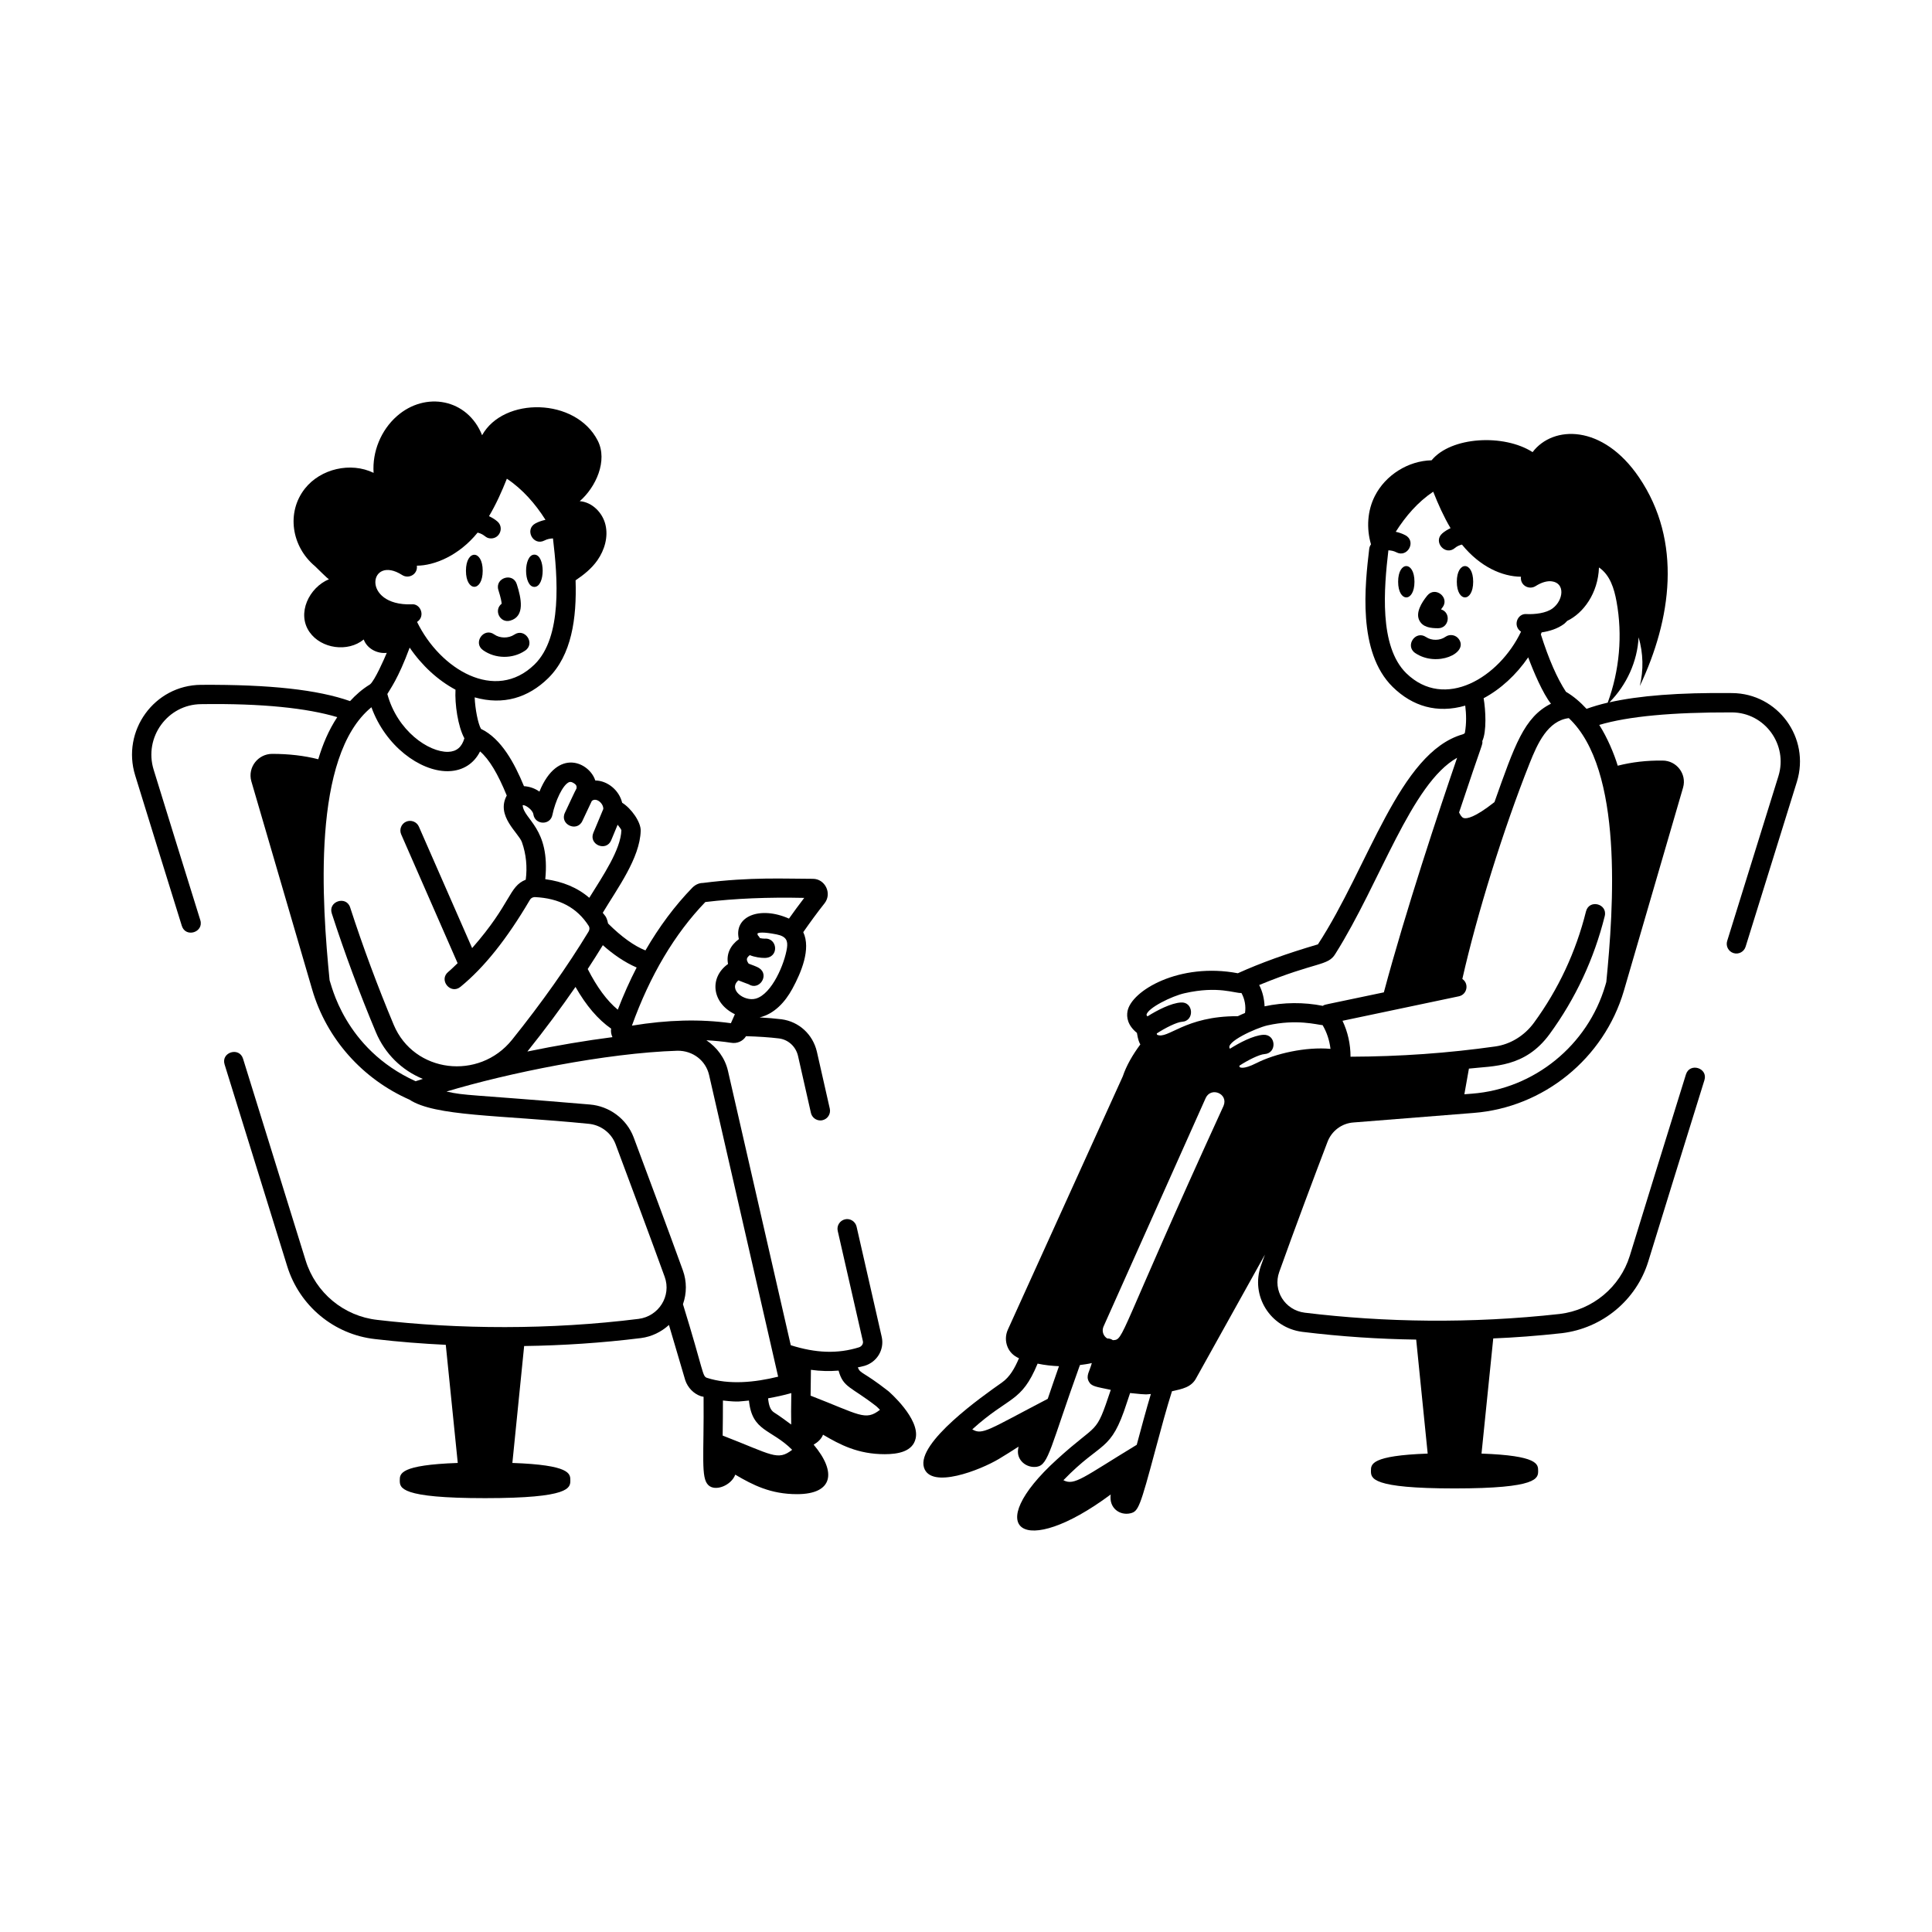
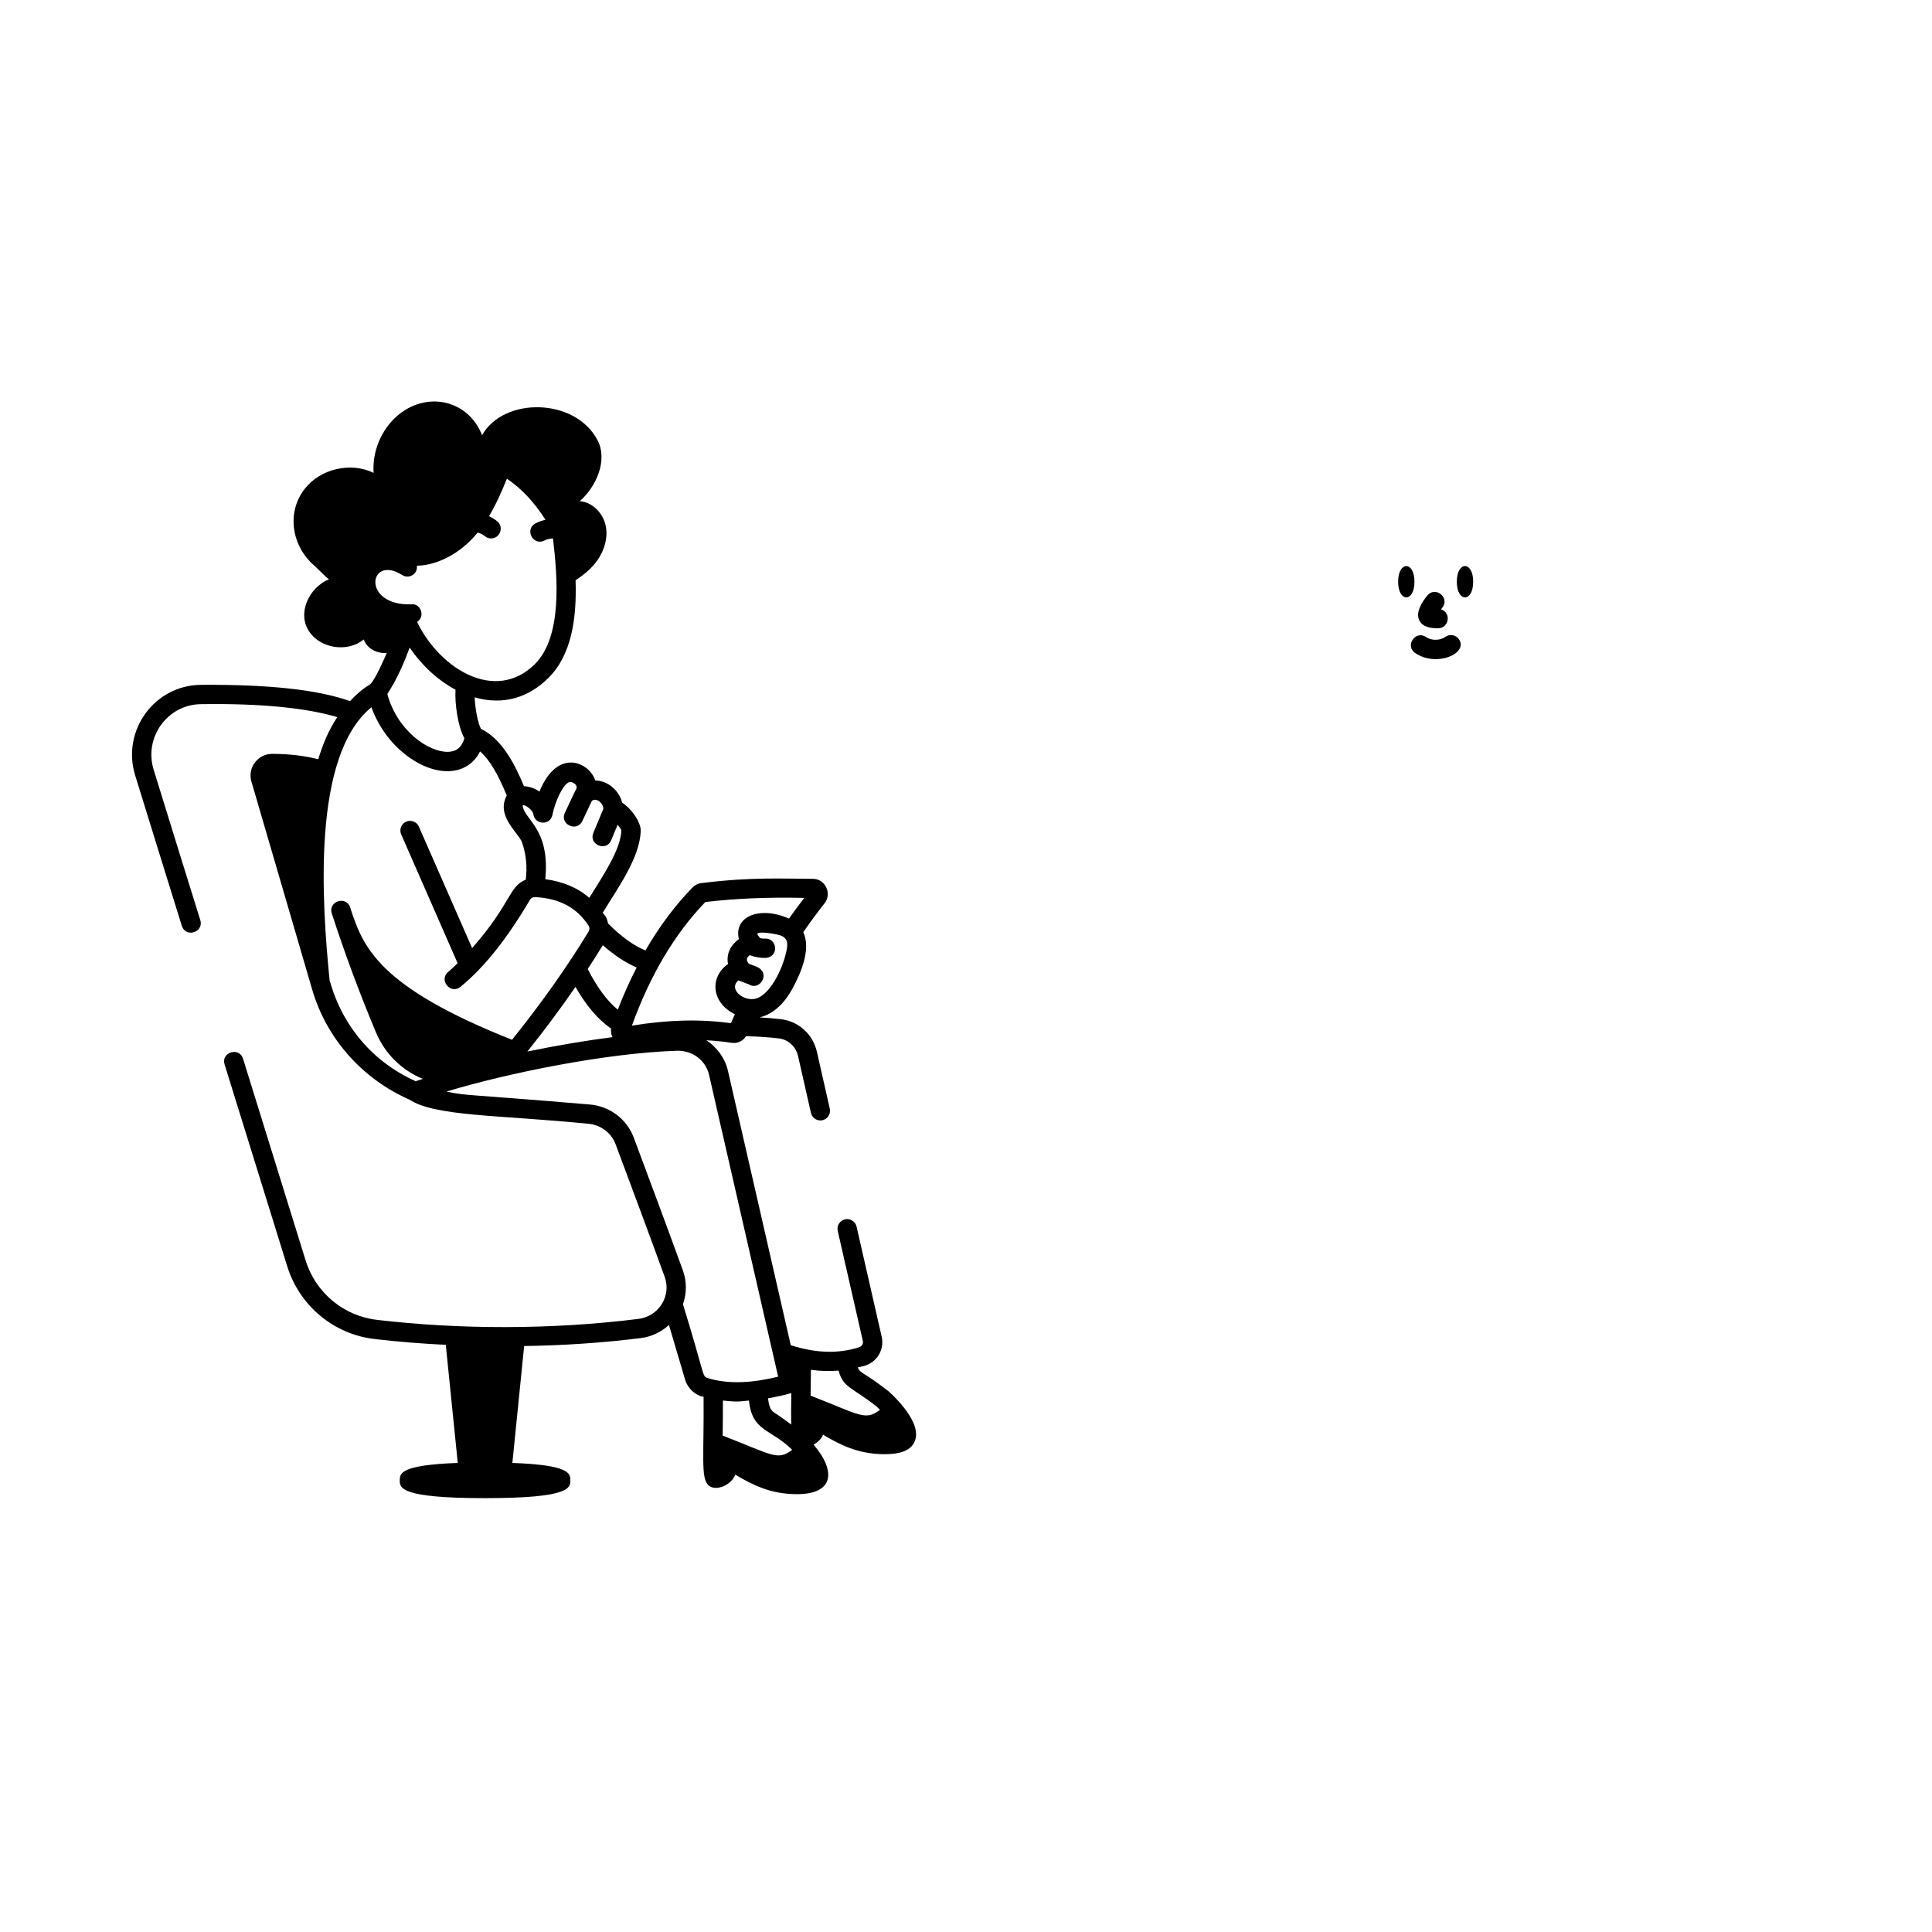
<svg xmlns="http://www.w3.org/2000/svg" width="64" height="64" viewBox="0 0 64 64" fill="none">
  <path d="M48.259 19.271C48.259 19.962 48.801 19.963 48.801 19.271C48.801 18.579 48.259 18.579 48.259 19.271ZM46.315 19.271C46.315 19.962 46.856 19.963 46.856 19.271C46.856 18.579 46.315 18.579 46.315 19.271ZM47.638 20.811C48.005 20.811 48.081 20.294 47.736 20.186C47.749 20.168 47.762 20.15 47.776 20.133C48.044 19.804 47.547 19.401 47.28 19.729C47.093 19.958 46.88 20.303 47.023 20.563C47.141 20.78 47.392 20.811 47.638 20.811ZM47.881 21.096C47.7 21.224 47.425 21.228 47.24 21.103C46.887 20.865 46.532 21.397 46.881 21.633C47.596 22.117 48.658 21.638 48.327 21.172C48.225 21.028 48.024 20.994 47.881 21.096Z" fill="black" />
-   <path d="M57.215 31.171C57.162 31.339 57.256 31.519 57.424 31.572C57.593 31.626 57.773 31.53 57.825 31.362C58.446 29.38 59.172 27.019 59.524 25.899C59.974 24.439 58.891 22.969 57.377 22.959C55.606 22.939 54.299 23.045 53.315 23.265C53.882 22.694 54.239 21.916 54.281 21.112C54.435 21.634 54.449 22.198 54.32 22.727C55.367 20.516 55.736 17.938 54.297 15.816C53.094 14.043 51.445 14.086 50.769 14.977C49.818 14.368 48.069 14.46 47.423 15.248C46.647 15.265 45.897 15.736 45.545 16.428C45.294 16.919 45.261 17.504 45.416 18.032C45.387 18.073 45.365 18.119 45.358 18.173C45.218 19.37 44.956 21.597 46.136 22.757C46.793 23.4 47.609 23.643 48.538 23.375C48.574 23.664 48.581 23.962 48.526 24.277C48.524 24.286 48.5 24.313 48.447 24.328C46.348 24.934 45.344 28.7 43.658 31.283C42.623 31.587 41.756 31.9 41.005 32.24C39.072 31.873 37.474 32.817 37.35 33.5C37.315 33.69 37.347 33.96 37.662 34.216C37.696 34.441 37.742 34.544 37.775 34.598C37.522 34.939 37.314 35.296 37.193 35.657L33.388 44.043C33.304 44.225 33.3 44.435 33.377 44.62C33.446 44.79 33.583 44.921 33.755 44.993C33.615 45.32 33.455 45.613 33.186 45.801C32.554 46.245 30.358 47.787 30.607 48.611C30.83 49.346 32.48 48.696 33.095 48.326C33.309 48.197 33.525 48.062 33.74 47.922C33.735 47.952 33.73 47.98 33.726 48.008C33.669 48.367 34.002 48.644 34.35 48.588C34.74 48.524 34.795 47.936 35.774 45.219C35.906 45.2 36.038 45.185 36.168 45.153C36.093 45.432 35.968 45.569 36.065 45.758C36.155 45.933 36.305 45.935 36.796 46.041C36.275 47.602 36.413 47.066 35.009 48.349C32.494 50.633 33.864 51.686 36.794 49.506C36.729 49.964 37.102 50.211 37.446 50.13C37.709 50.069 37.764 49.93 38.281 48C38.457 47.343 38.652 46.622 38.823 46.087C39.159 46.011 39.473 45.958 39.633 45.638L41.902 41.561C41.858 41.682 41.814 41.804 41.773 41.919C41.416 42.919 42.075 43.981 43.138 44.119C44.446 44.279 45.684 44.358 46.913 44.376L47.294 48.152C45.416 48.219 45.414 48.505 45.414 48.722C45.414 48.969 45.414 49.306 48.183 49.306C50.953 49.306 50.953 48.969 50.953 48.722C50.953 48.505 50.951 48.219 49.077 48.152L49.466 44.337C50.17 44.308 50.91 44.254 51.739 44.163C53.082 44.001 54.205 43.069 54.601 41.788C55.053 40.321 55.727 38.137 56.461 35.782C56.587 35.378 55.977 35.188 55.849 35.591C55.115 37.947 54.441 40.132 53.989 41.6C53.668 42.639 52.755 43.396 51.666 43.527C48.726 43.853 45.859 43.806 43.217 43.484C42.562 43.399 42.156 42.748 42.377 42.134C42.863 40.771 43.569 38.888 43.971 37.837C44.108 37.465 44.447 37.209 44.839 37.183L48.816 36.867C51.135 36.688 53.134 35.063 53.792 32.824L55.755 26.086C55.881 25.634 55.535 25.195 55.077 25.195C54.55 25.188 54.063 25.245 53.589 25.365C53.477 24.989 53.245 24.431 52.977 24.014C53.943 23.727 55.393 23.594 57.373 23.599C58.467 23.606 59.233 24.672 58.913 25.709C58.516 26.973 57.823 29.227 57.215 31.171ZM46.583 22.3C45.675 21.407 45.847 19.48 45.992 18.23C46.081 18.234 46.172 18.251 46.253 18.294C46.623 18.492 46.932 17.931 46.554 17.73C46.455 17.677 46.347 17.64 46.236 17.616C46.565 17.098 46.964 16.632 47.477 16.288C47.641 16.702 47.825 17.114 48.051 17.496C47.954 17.542 47.861 17.597 47.779 17.668C47.459 17.945 47.877 18.428 48.198 18.152C48.264 18.095 48.345 18.06 48.429 18.04C49.031 18.78 49.762 19.099 50.384 19.105C50.348 19.388 50.65 19.554 50.869 19.415C51.062 19.292 51.253 19.236 51.408 19.258C51.859 19.319 51.787 19.889 51.434 20.152C51.217 20.315 50.843 20.354 50.571 20.342C50.264 20.311 50.102 20.738 50.386 20.925C49.661 22.443 47.859 23.545 46.583 22.3ZM50.624 21.775C50.787 22.22 51.112 22.984 51.378 23.311C50.484 23.758 50.173 24.695 49.506 26.571C48.85 27.088 48.59 27.127 48.489 27.099C48.423 27.08 48.374 26.998 48.334 26.913C49.135 24.501 49.118 24.686 49.103 24.55C49.252 24.228 49.215 23.523 49.147 23.13C49.709 22.83 50.227 22.355 50.624 21.775ZM44.24 31.59C45.728 29.227 46.749 25.957 48.269 25.102C47.664 26.867 46.574 30.139 45.842 32.873C43.635 33.339 43.923 33.264 43.819 33.32C43.189 33.195 42.525 33.2 41.891 33.336C41.88 33.091 41.825 32.848 41.712 32.63C43.639 31.837 43.989 32.012 44.24 31.59ZM36.865 44.395C36.809 44.355 36.745 44.337 36.678 44.338C36.547 44.257 36.492 44.094 36.554 43.947L39.942 36.369C40.121 35.992 40.7 36.232 40.531 36.634C36.993 44.362 37.248 44.379 36.865 44.395ZM41.622 35.216C41.159 35.45 41.072 35.349 41.065 35.35C41.062 35.341 41.058 35.319 41.054 35.304C41.333 35.121 41.719 34.928 41.889 34.918C42.308 34.891 42.276 34.257 41.849 34.279C41.513 34.3 41.048 34.548 40.745 34.74C40.559 34.531 41.606 34.054 41.983 33.968C42.959 33.748 43.632 33.947 43.814 33.96C43.953 34.197 44.041 34.463 44.074 34.745C43.261 34.671 42.25 34.898 41.622 35.216ZM39.244 32.901C40.354 32.649 40.909 32.911 41.124 32.894C41.236 33.094 41.276 33.331 41.243 33.556C41.164 33.589 41.086 33.623 41.004 33.663C39.246 33.653 38.684 34.446 38.329 34.277C38.326 34.27 38.322 34.248 38.319 34.235C38.598 34.051 38.986 33.858 39.155 33.848C39.582 33.822 39.536 33.174 39.117 33.209C38.795 33.228 38.332 33.465 38.011 33.669C37.987 33.642 37.978 33.623 37.979 33.615C38.021 33.39 38.819 32.995 39.244 32.901ZM34.708 46.338C32.745 47.361 32.541 47.552 32.208 47.349C33.434 46.238 33.831 46.48 34.372 45.172C34.611 45.222 34.847 45.248 35.08 45.257C34.944 45.643 34.823 46 34.708 46.338ZM37.656 47.861C35.88 48.94 35.593 49.226 35.227 49.034C36.512 47.704 36.791 48.143 37.33 46.462C37.364 46.356 37.399 46.251 37.436 46.146C38.093 46.217 37.964 46.184 38.124 46.178C37.975 46.673 37.798 47.331 37.656 47.861ZM48.766 36.229L48.509 36.249L48.66 35.399C49.481 35.306 50.515 35.372 51.331 34.258C52.19 33.083 52.805 31.766 53.159 30.347C53.26 29.938 52.643 29.777 52.538 30.192C52.204 31.531 51.624 32.772 50.814 33.88C50.501 34.308 50.035 34.594 49.536 34.665C47.961 34.887 46.388 34.999 44.738 35.005C44.738 34.589 44.647 34.18 44.472 33.815C45.114 33.682 48.24 33.022 48.326 33.004C48.601 32.946 48.672 32.587 48.442 32.429C48.926 30.284 49.806 27.455 50.673 25.279C50.931 24.631 51.27 23.875 51.969 23.789C53.783 25.491 53.452 30.078 53.211 32.53L53.178 32.644C52.595 34.629 50.822 36.07 48.766 36.229ZM52.556 23.481C52.352 23.261 52.135 23.07 51.874 22.916C51.578 22.464 51.305 21.838 51.043 21.015C51.052 20.993 51.059 20.971 51.068 20.949C51.319 20.911 51.592 20.833 51.818 20.664C51.852 20.638 51.882 20.599 51.915 20.568C52.45 20.312 52.938 19.655 52.968 18.798C53.335 19.047 53.471 19.495 53.55 19.928C53.754 21.043 53.648 22.211 53.258 23.276C53 23.336 52.77 23.405 52.556 23.481ZM16.618 19.999C16.344 20.211 16.564 20.655 16.903 20.559C17.403 20.416 17.264 19.808 17.12 19.354C16.991 18.946 16.383 19.146 16.51 19.547C16.592 19.806 16.614 19.936 16.618 19.999ZM15.99 18.908C15.99 18.201 15.435 18.2 15.435 18.908C15.435 19.615 15.99 19.616 15.99 18.908ZM17.702 19.442C18.068 19.442 18.069 18.373 17.702 18.373C17.336 18.373 17.335 19.442 17.702 19.442ZM16.002 21.538C16.406 21.826 16.982 21.834 17.395 21.553C17.747 21.316 17.385 20.785 17.037 21.023C16.844 21.151 16.559 21.149 16.372 21.016C16.029 20.771 15.655 21.292 16.002 21.538Z" fill="black" />
-   <path d="M6.635 30.48C6.045 28.587 5.5 26.829 5.09 25.498C4.759 24.424 5.552 23.333 6.663 23.326C8.691 23.296 10.177 23.459 11.172 23.756C10.883 24.195 10.691 24.657 10.543 25.151C10.081 25.033 9.57 24.973 9.016 24.973C8.556 24.973 8.198 25.412 8.325 25.878L10.339 32.772C10.821 34.433 12.031 35.752 13.561 36.426C14.412 36.986 16.531 36.932 19.486 37.226C19.893 37.259 20.248 37.524 20.39 37.898C20.869 39.181 21.544 40.986 22.019 42.298C22.247 42.929 21.824 43.604 21.154 43.69C18.216 44.056 15.181 44.038 12.499 43.723C11.389 43.6 10.456 42.827 10.124 41.752C9.623 40.145 8.549 36.678 8.051 35.071C7.926 34.668 7.314 34.856 7.44 35.261C8.776 39.573 9.075 40.538 9.513 41.942C9.92 43.26 11.065 44.209 12.426 44.359C13.212 44.451 13.997 44.512 14.767 44.549L15.164 48.462C13.245 48.529 13.243 48.819 13.243 49.038C13.243 49.287 13.243 49.628 16.068 49.628C18.893 49.628 18.893 49.287 18.893 49.038C18.893 48.819 18.891 48.529 16.973 48.462L17.363 44.589C18.634 44.571 19.932 44.487 21.235 44.325C21.587 44.279 21.904 44.123 22.16 43.891L22.701 45.725C22.786 45.97 22.974 46.165 23.211 46.249C23.242 46.259 23.276 46.262 23.307 46.271C23.324 48.244 23.21 48.954 23.465 49.197C23.697 49.422 24.228 49.203 24.356 48.85C24.943 49.195 25.529 49.496 26.402 49.496C27.599 49.496 27.721 48.767 26.953 47.856C27.088 47.778 27.209 47.669 27.264 47.526C27.831 47.86 28.421 48.172 29.309 48.172C29.751 48.172 30.232 48.085 30.331 47.654C30.484 46.997 29.447 46.099 29.429 46.084C28.564 45.409 28.507 45.519 28.416 45.297C28.492 45.278 28.569 45.267 28.645 45.243C29.054 45.116 29.298 44.711 29.21 44.294L28.375 40.633C28.335 40.461 28.16 40.351 27.992 40.392C27.82 40.432 27.711 40.603 27.751 40.776L28.585 44.431C28.603 44.515 28.545 44.603 28.454 44.632C27.75 44.852 27.025 44.825 26.195 44.562L24.114 35.471C24.016 35.044 23.746 34.692 23.4 34.46C23.676 34.475 23.947 34.501 24.211 34.542C24.421 34.581 24.616 34.486 24.713 34.325C25.116 34.337 25.484 34.36 25.809 34.4C26.117 34.441 26.364 34.67 26.436 34.981L26.863 36.867C26.897 37.015 27.029 37.116 27.175 37.116C27.199 37.116 27.222 37.114 27.246 37.108C27.419 37.069 27.526 36.898 27.488 36.726L27.06 34.837C26.925 34.263 26.468 33.843 25.891 33.765C25.663 33.737 25.419 33.718 25.163 33.703C25.648 33.588 26.007 33.196 26.247 32.756C26.541 32.216 26.871 31.434 26.609 30.879C26.837 30.551 27.071 30.23 27.319 29.917C27.57 29.588 27.326 29.112 26.93 29.112C26.006 29.113 24.89 29.045 23.285 29.249C23.16 29.249 23.037 29.303 22.935 29.405C22.354 30.003 21.836 30.699 21.381 31.484C21.011 31.337 20.59 31.037 20.143 30.592C20.091 30.343 20.027 30.325 19.967 30.238C20.455 29.423 21.197 28.426 21.224 27.523C21.234 27.232 20.911 26.777 20.61 26.592C20.509 26.172 20.121 25.86 19.719 25.854C19.534 25.266 18.476 24.738 17.869 26.223C17.715 26.113 17.537 26.054 17.357 26.043C17.046 25.288 16.61 24.469 15.934 24.145C15.836 23.98 15.739 23.485 15.724 23.101C16.672 23.37 17.498 23.113 18.158 22.467C18.934 21.704 19.108 20.491 19.067 19.224C19.343 19.038 19.603 18.829 19.792 18.557C20.028 18.218 20.153 17.786 20.057 17.384C19.962 16.983 19.616 16.633 19.205 16.602C19.735 16.142 20.142 15.263 19.8 14.595C19.07 13.168 16.683 13.139 15.97 14.417C15.487 13.204 14.088 12.956 13.147 13.786C12.621 14.249 12.328 14.964 12.376 15.664C11.619 15.296 10.62 15.526 10.099 16.187C9.48 16.974 9.656 18.103 10.431 18.753C10.482 18.796 10.873 19.198 10.9 19.187C10.241 19.459 9.821 20.319 10.253 20.937C10.642 21.493 11.525 21.614 12.049 21.184C12.158 21.487 12.497 21.663 12.812 21.627C12.739 21.804 12.41 22.557 12.255 22.673C12 22.828 11.784 23.02 11.596 23.225C10.527 22.85 8.962 22.672 6.659 22.686C5.112 22.697 4.021 24.209 4.478 25.686C4.888 27.018 5.434 28.776 6.023 30.67C6.151 31.078 6.76 30.882 6.635 30.48ZM19.064 32.693C19.418 33.315 19.809 33.77 20.244 34.075C20.23 34.174 20.246 34.267 20.288 34.357C19.408 34.47 18.445 34.632 17.47 34.833C18.048 34.111 18.578 33.397 19.064 32.693ZM26.213 46.148C26.206 46.611 26.203 46.949 26.21 47.19C26.02 47.051 25.83 46.908 25.638 46.787C25.517 46.707 25.466 46.551 25.444 46.321C25.692 46.276 25.945 46.224 26.213 46.148ZM24.81 46.395C24.913 47.431 25.543 47.329 26.242 48.027C25.755 48.402 25.583 48.192 23.939 47.555C23.944 47.159 23.949 46.816 23.948 46.394C24.509 46.455 24.496 46.419 24.81 46.395ZM27.779 45.403C27.935 45.972 28.183 45.926 29.028 46.583C29.064 46.613 29.109 46.661 29.15 46.702C28.664 47.079 28.485 46.866 26.852 46.233C26.858 45.82 26.861 45.615 26.863 45.377C27.176 45.422 27.48 45.427 27.779 45.403ZM25.777 45.604C25.006 45.794 24.154 45.881 23.416 45.642C23.261 45.586 23.318 45.453 22.624 43.204C22.751 42.843 22.754 42.449 22.62 42.08C22.126 40.716 21.461 38.936 20.989 37.672C20.759 37.067 20.189 36.641 19.537 36.588C15.377 36.237 15.464 36.304 14.79 36.159C16.805 35.551 20.077 34.88 22.444 34.807C22.951 34.802 23.38 35.131 23.49 35.613C23.511 35.702 25.532 44.532 25.777 45.604ZM26.07 31.398C25.995 31.916 25.575 32.926 25.039 33.08C24.648 33.19 24.113 32.774 24.46 32.476C24.567 32.52 24.799 32.605 24.799 32.605C25.151 32.833 25.503 32.296 25.145 32.067C25.076 32.022 24.913 31.965 24.8 31.922C24.707 31.788 24.728 31.731 24.837 31.64C25.005 31.709 25.204 31.733 25.325 31.733C25.826 31.733 25.76 31.058 25.329 31.094C25.293 31.096 25.232 31.087 25.174 31.076C25.156 31.053 25.148 31.024 25.124 31.006C25.1 30.989 25.088 30.937 25.093 30.922C25.13 30.895 25.26 30.861 25.729 30.954C26.055 31.02 26.101 31.173 26.07 31.398ZM23.365 29.881C24.343 29.763 25.441 29.717 26.641 29.744C26.455 29.986 26.291 30.211 26.136 30.43C25.173 30.001 24.297 30.354 24.476 31.11C24.198 31.314 24.053 31.6 24.117 31.933C23.485 32.383 23.579 33.226 24.344 33.598C24.33 33.629 24.393 33.488 24.212 33.895C23.197 33.753 22.122 33.781 20.933 33.976C21.532 32.312 22.35 30.934 23.365 29.881ZM20.465 33.447C20.106 33.151 19.777 32.704 19.469 32.1C19.644 31.834 19.809 31.571 19.97 31.31C20.294 31.6 20.683 31.875 21.09 32.05C20.863 32.49 20.654 32.956 20.465 33.447ZM17.669 26.976C17.718 27.326 18.227 27.353 18.299 26.995C18.39 26.549 18.64 25.993 18.854 25.909C18.875 25.902 18.924 25.882 19.037 25.964C19.093 26.003 19.11 26.05 19.098 26.118C19.044 26.21 18.846 26.645 18.713 26.924C18.53 27.309 19.112 27.578 19.291 27.197L19.604 26.534C19.745 26.405 19.994 26.608 19.985 26.799C19.949 26.886 19.619 27.677 19.655 27.589C19.494 27.981 20.083 28.225 20.247 27.834L20.46 27.32C20.521 27.395 20.574 27.469 20.584 27.502C20.565 28.142 19.974 29.011 19.521 29.741C19.129 29.403 18.639 29.201 18.063 29.124C18.231 27.426 17.346 27.152 17.314 26.674L17.317 26.673C17.399 26.653 17.647 26.826 17.669 26.976ZM16.787 26.353C16.418 27.032 17.182 27.591 17.29 27.9C17.432 28.302 17.47 28.727 17.416 29.141C16.845 29.369 16.949 29.916 15.64 31.407L13.876 27.383C13.805 27.221 13.615 27.149 13.454 27.219C13.293 27.29 13.219 27.478 13.29 27.64L15.159 31.907C15.056 32.004 14.953 32.109 14.849 32.195C14.521 32.464 14.927 32.958 15.254 32.69C16.04 32.047 16.79 31.107 17.549 29.817C17.585 29.755 17.63 29.724 17.712 29.717C18.53 29.754 19.117 30.068 19.505 30.677C19.536 30.727 19.533 30.802 19.495 30.863C18.794 32.018 17.942 33.222 16.962 34.444C15.869 35.805 13.712 35.545 13.042 33.947C12.51 32.677 12.024 31.37 11.6 30.062C11.472 29.658 10.859 29.857 10.991 30.259C11.421 31.585 11.913 32.909 12.452 34.194C12.752 34.91 13.311 35.454 14.007 35.74C13.928 35.766 13.845 35.79 13.768 35.817C11.387 34.738 10.966 32.558 10.918 32.472C10.666 29.922 10.318 25.052 12.304 23.428C12.769 24.717 13.913 25.547 14.82 25.547C14.836 25.547 14.852 25.547 14.868 25.546C15.337 25.531 15.702 25.293 15.903 24.892C16.206 25.152 16.494 25.635 16.787 26.353ZM15.383 24.457C15.3 24.744 15.128 24.897 14.847 24.906C14.196 24.922 13.159 24.206 12.831 22.99C12.926 22.819 13.184 22.498 13.571 21.453C13.974 22.046 14.508 22.537 15.089 22.847C15.062 23.324 15.169 24.064 15.383 24.457ZM15.822 17.643C16.079 17.707 16.068 17.836 16.267 17.836C16.561 17.836 16.701 17.468 16.476 17.274C16.394 17.202 16.298 17.146 16.199 17.099C16.433 16.706 16.622 16.282 16.791 15.858C17.315 16.209 17.733 16.689 18.07 17.22C17.954 17.244 17.842 17.283 17.738 17.338C17.366 17.537 17.663 18.102 18.04 17.903C18.125 17.858 18.221 17.84 18.318 17.836C18.471 19.125 18.634 21.101 17.709 22.009C16.405 23.285 14.573 22.163 13.816 20.602C14.108 20.41 13.922 19.978 13.631 20.02C11.948 20.07 12.225 18.348 13.323 19.049C13.539 19.188 13.846 19.025 13.809 18.739C14.382 18.737 15.199 18.412 15.822 17.643Z" fill="black" />
+   <path d="M6.635 30.48C6.045 28.587 5.5 26.829 5.09 25.498C4.759 24.424 5.552 23.333 6.663 23.326C8.691 23.296 10.177 23.459 11.172 23.756C10.883 24.195 10.691 24.657 10.543 25.151C10.081 25.033 9.57 24.973 9.016 24.973C8.556 24.973 8.198 25.412 8.325 25.878L10.339 32.772C10.821 34.433 12.031 35.752 13.561 36.426C14.412 36.986 16.531 36.932 19.486 37.226C19.893 37.259 20.248 37.524 20.39 37.898C20.869 39.181 21.544 40.986 22.019 42.298C22.247 42.929 21.824 43.604 21.154 43.69C18.216 44.056 15.181 44.038 12.499 43.723C11.389 43.6 10.456 42.827 10.124 41.752C9.623 40.145 8.549 36.678 8.051 35.071C7.926 34.668 7.314 34.856 7.44 35.261C8.776 39.573 9.075 40.538 9.513 41.942C9.92 43.26 11.065 44.209 12.426 44.359C13.212 44.451 13.997 44.512 14.767 44.549L15.164 48.462C13.245 48.529 13.243 48.819 13.243 49.038C13.243 49.287 13.243 49.628 16.068 49.628C18.893 49.628 18.893 49.287 18.893 49.038C18.893 48.819 18.891 48.529 16.973 48.462L17.363 44.589C18.634 44.571 19.932 44.487 21.235 44.325C21.587 44.279 21.904 44.123 22.16 43.891L22.701 45.725C22.786 45.97 22.974 46.165 23.211 46.249C23.242 46.259 23.276 46.262 23.307 46.271C23.324 48.244 23.21 48.954 23.465 49.197C23.697 49.422 24.228 49.203 24.356 48.85C24.943 49.195 25.529 49.496 26.402 49.496C27.599 49.496 27.721 48.767 26.953 47.856C27.088 47.778 27.209 47.669 27.264 47.526C27.831 47.86 28.421 48.172 29.309 48.172C29.751 48.172 30.232 48.085 30.331 47.654C30.484 46.997 29.447 46.099 29.429 46.084C28.564 45.409 28.507 45.519 28.416 45.297C28.492 45.278 28.569 45.267 28.645 45.243C29.054 45.116 29.298 44.711 29.21 44.294L28.375 40.633C28.335 40.461 28.16 40.351 27.992 40.392C27.82 40.432 27.711 40.603 27.751 40.776L28.585 44.431C28.603 44.515 28.545 44.603 28.454 44.632C27.75 44.852 27.025 44.825 26.195 44.562L24.114 35.471C24.016 35.044 23.746 34.692 23.4 34.46C23.676 34.475 23.947 34.501 24.211 34.542C24.421 34.581 24.616 34.486 24.713 34.325C25.116 34.337 25.484 34.36 25.809 34.4C26.117 34.441 26.364 34.67 26.436 34.981L26.863 36.867C26.897 37.015 27.029 37.116 27.175 37.116C27.199 37.116 27.222 37.114 27.246 37.108C27.419 37.069 27.526 36.898 27.488 36.726L27.06 34.837C26.925 34.263 26.468 33.843 25.891 33.765C25.663 33.737 25.419 33.718 25.163 33.703C25.648 33.588 26.007 33.196 26.247 32.756C26.541 32.216 26.871 31.434 26.609 30.879C26.837 30.551 27.071 30.23 27.319 29.917C27.57 29.588 27.326 29.112 26.93 29.112C26.006 29.113 24.89 29.045 23.285 29.249C23.16 29.249 23.037 29.303 22.935 29.405C22.354 30.003 21.836 30.699 21.381 31.484C21.011 31.337 20.59 31.037 20.143 30.592C20.091 30.343 20.027 30.325 19.967 30.238C20.455 29.423 21.197 28.426 21.224 27.523C21.234 27.232 20.911 26.777 20.61 26.592C20.509 26.172 20.121 25.86 19.719 25.854C19.534 25.266 18.476 24.738 17.869 26.223C17.715 26.113 17.537 26.054 17.357 26.043C17.046 25.288 16.61 24.469 15.934 24.145C15.836 23.98 15.739 23.485 15.724 23.101C16.672 23.37 17.498 23.113 18.158 22.467C18.934 21.704 19.108 20.491 19.067 19.224C19.343 19.038 19.603 18.829 19.792 18.557C20.028 18.218 20.153 17.786 20.057 17.384C19.962 16.983 19.616 16.633 19.205 16.602C19.735 16.142 20.142 15.263 19.8 14.595C19.07 13.168 16.683 13.139 15.97 14.417C15.487 13.204 14.088 12.956 13.147 13.786C12.621 14.249 12.328 14.964 12.376 15.664C11.619 15.296 10.62 15.526 10.099 16.187C9.48 16.974 9.656 18.103 10.431 18.753C10.482 18.796 10.873 19.198 10.9 19.187C10.241 19.459 9.821 20.319 10.253 20.937C10.642 21.493 11.525 21.614 12.049 21.184C12.158 21.487 12.497 21.663 12.812 21.627C12.739 21.804 12.41 22.557 12.255 22.673C12 22.828 11.784 23.02 11.596 23.225C10.527 22.85 8.962 22.672 6.659 22.686C5.112 22.697 4.021 24.209 4.478 25.686C4.888 27.018 5.434 28.776 6.023 30.67C6.151 31.078 6.76 30.882 6.635 30.48ZM19.064 32.693C19.418 33.315 19.809 33.77 20.244 34.075C20.23 34.174 20.246 34.267 20.288 34.357C19.408 34.47 18.445 34.632 17.47 34.833C18.048 34.111 18.578 33.397 19.064 32.693ZM26.213 46.148C26.206 46.611 26.203 46.949 26.21 47.19C26.02 47.051 25.83 46.908 25.638 46.787C25.517 46.707 25.466 46.551 25.444 46.321C25.692 46.276 25.945 46.224 26.213 46.148ZM24.81 46.395C24.913 47.431 25.543 47.329 26.242 48.027C25.755 48.402 25.583 48.192 23.939 47.555C23.944 47.159 23.949 46.816 23.948 46.394C24.509 46.455 24.496 46.419 24.81 46.395ZM27.779 45.403C27.935 45.972 28.183 45.926 29.028 46.583C29.064 46.613 29.109 46.661 29.15 46.702C28.664 47.079 28.485 46.866 26.852 46.233C26.858 45.82 26.861 45.615 26.863 45.377C27.176 45.422 27.48 45.427 27.779 45.403ZM25.777 45.604C25.006 45.794 24.154 45.881 23.416 45.642C23.261 45.586 23.318 45.453 22.624 43.204C22.751 42.843 22.754 42.449 22.62 42.08C22.126 40.716 21.461 38.936 20.989 37.672C20.759 37.067 20.189 36.641 19.537 36.588C15.377 36.237 15.464 36.304 14.79 36.159C16.805 35.551 20.077 34.88 22.444 34.807C22.951 34.802 23.38 35.131 23.49 35.613C23.511 35.702 25.532 44.532 25.777 45.604ZM26.07 31.398C25.995 31.916 25.575 32.926 25.039 33.08C24.648 33.19 24.113 32.774 24.46 32.476C24.567 32.52 24.799 32.605 24.799 32.605C25.151 32.833 25.503 32.296 25.145 32.067C25.076 32.022 24.913 31.965 24.8 31.922C24.707 31.788 24.728 31.731 24.837 31.64C25.005 31.709 25.204 31.733 25.325 31.733C25.826 31.733 25.76 31.058 25.329 31.094C25.293 31.096 25.232 31.087 25.174 31.076C25.156 31.053 25.148 31.024 25.124 31.006C25.1 30.989 25.088 30.937 25.093 30.922C25.13 30.895 25.26 30.861 25.729 30.954C26.055 31.02 26.101 31.173 26.07 31.398ZM23.365 29.881C24.343 29.763 25.441 29.717 26.641 29.744C26.455 29.986 26.291 30.211 26.136 30.43C25.173 30.001 24.297 30.354 24.476 31.11C24.198 31.314 24.053 31.6 24.117 31.933C23.485 32.383 23.579 33.226 24.344 33.598C24.33 33.629 24.393 33.488 24.212 33.895C23.197 33.753 22.122 33.781 20.933 33.976C21.532 32.312 22.35 30.934 23.365 29.881ZM20.465 33.447C20.106 33.151 19.777 32.704 19.469 32.1C19.644 31.834 19.809 31.571 19.97 31.31C20.294 31.6 20.683 31.875 21.09 32.05C20.863 32.49 20.654 32.956 20.465 33.447ZM17.669 26.976C17.718 27.326 18.227 27.353 18.299 26.995C18.39 26.549 18.64 25.993 18.854 25.909C18.875 25.902 18.924 25.882 19.037 25.964C19.093 26.003 19.11 26.05 19.098 26.118C19.044 26.21 18.846 26.645 18.713 26.924C18.53 27.309 19.112 27.578 19.291 27.197L19.604 26.534C19.745 26.405 19.994 26.608 19.985 26.799C19.949 26.886 19.619 27.677 19.655 27.589C19.494 27.981 20.083 28.225 20.247 27.834L20.46 27.32C20.521 27.395 20.574 27.469 20.584 27.502C20.565 28.142 19.974 29.011 19.521 29.741C19.129 29.403 18.639 29.201 18.063 29.124C18.231 27.426 17.346 27.152 17.314 26.674L17.317 26.673C17.399 26.653 17.647 26.826 17.669 26.976ZM16.787 26.353C16.418 27.032 17.182 27.591 17.29 27.9C17.432 28.302 17.47 28.727 17.416 29.141C16.845 29.369 16.949 29.916 15.64 31.407L13.876 27.383C13.805 27.221 13.615 27.149 13.454 27.219C13.293 27.29 13.219 27.478 13.29 27.64L15.159 31.907C15.056 32.004 14.953 32.109 14.849 32.195C14.521 32.464 14.927 32.958 15.254 32.69C16.04 32.047 16.79 31.107 17.549 29.817C17.585 29.755 17.63 29.724 17.712 29.717C18.53 29.754 19.117 30.068 19.505 30.677C19.536 30.727 19.533 30.802 19.495 30.863C18.794 32.018 17.942 33.222 16.962 34.444C12.51 32.677 12.024 31.37 11.6 30.062C11.472 29.658 10.859 29.857 10.991 30.259C11.421 31.585 11.913 32.909 12.452 34.194C12.752 34.91 13.311 35.454 14.007 35.74C13.928 35.766 13.845 35.79 13.768 35.817C11.387 34.738 10.966 32.558 10.918 32.472C10.666 29.922 10.318 25.052 12.304 23.428C12.769 24.717 13.913 25.547 14.82 25.547C14.836 25.547 14.852 25.547 14.868 25.546C15.337 25.531 15.702 25.293 15.903 24.892C16.206 25.152 16.494 25.635 16.787 26.353ZM15.383 24.457C15.3 24.744 15.128 24.897 14.847 24.906C14.196 24.922 13.159 24.206 12.831 22.99C12.926 22.819 13.184 22.498 13.571 21.453C13.974 22.046 14.508 22.537 15.089 22.847C15.062 23.324 15.169 24.064 15.383 24.457ZM15.822 17.643C16.079 17.707 16.068 17.836 16.267 17.836C16.561 17.836 16.701 17.468 16.476 17.274C16.394 17.202 16.298 17.146 16.199 17.099C16.433 16.706 16.622 16.282 16.791 15.858C17.315 16.209 17.733 16.689 18.07 17.22C17.954 17.244 17.842 17.283 17.738 17.338C17.366 17.537 17.663 18.102 18.04 17.903C18.125 17.858 18.221 17.84 18.318 17.836C18.471 19.125 18.634 21.101 17.709 22.009C16.405 23.285 14.573 22.163 13.816 20.602C14.108 20.41 13.922 19.978 13.631 20.02C11.948 20.07 12.225 18.348 13.323 19.049C13.539 19.188 13.846 19.025 13.809 18.739C14.382 18.737 15.199 18.412 15.822 17.643Z" fill="black" />
</svg>